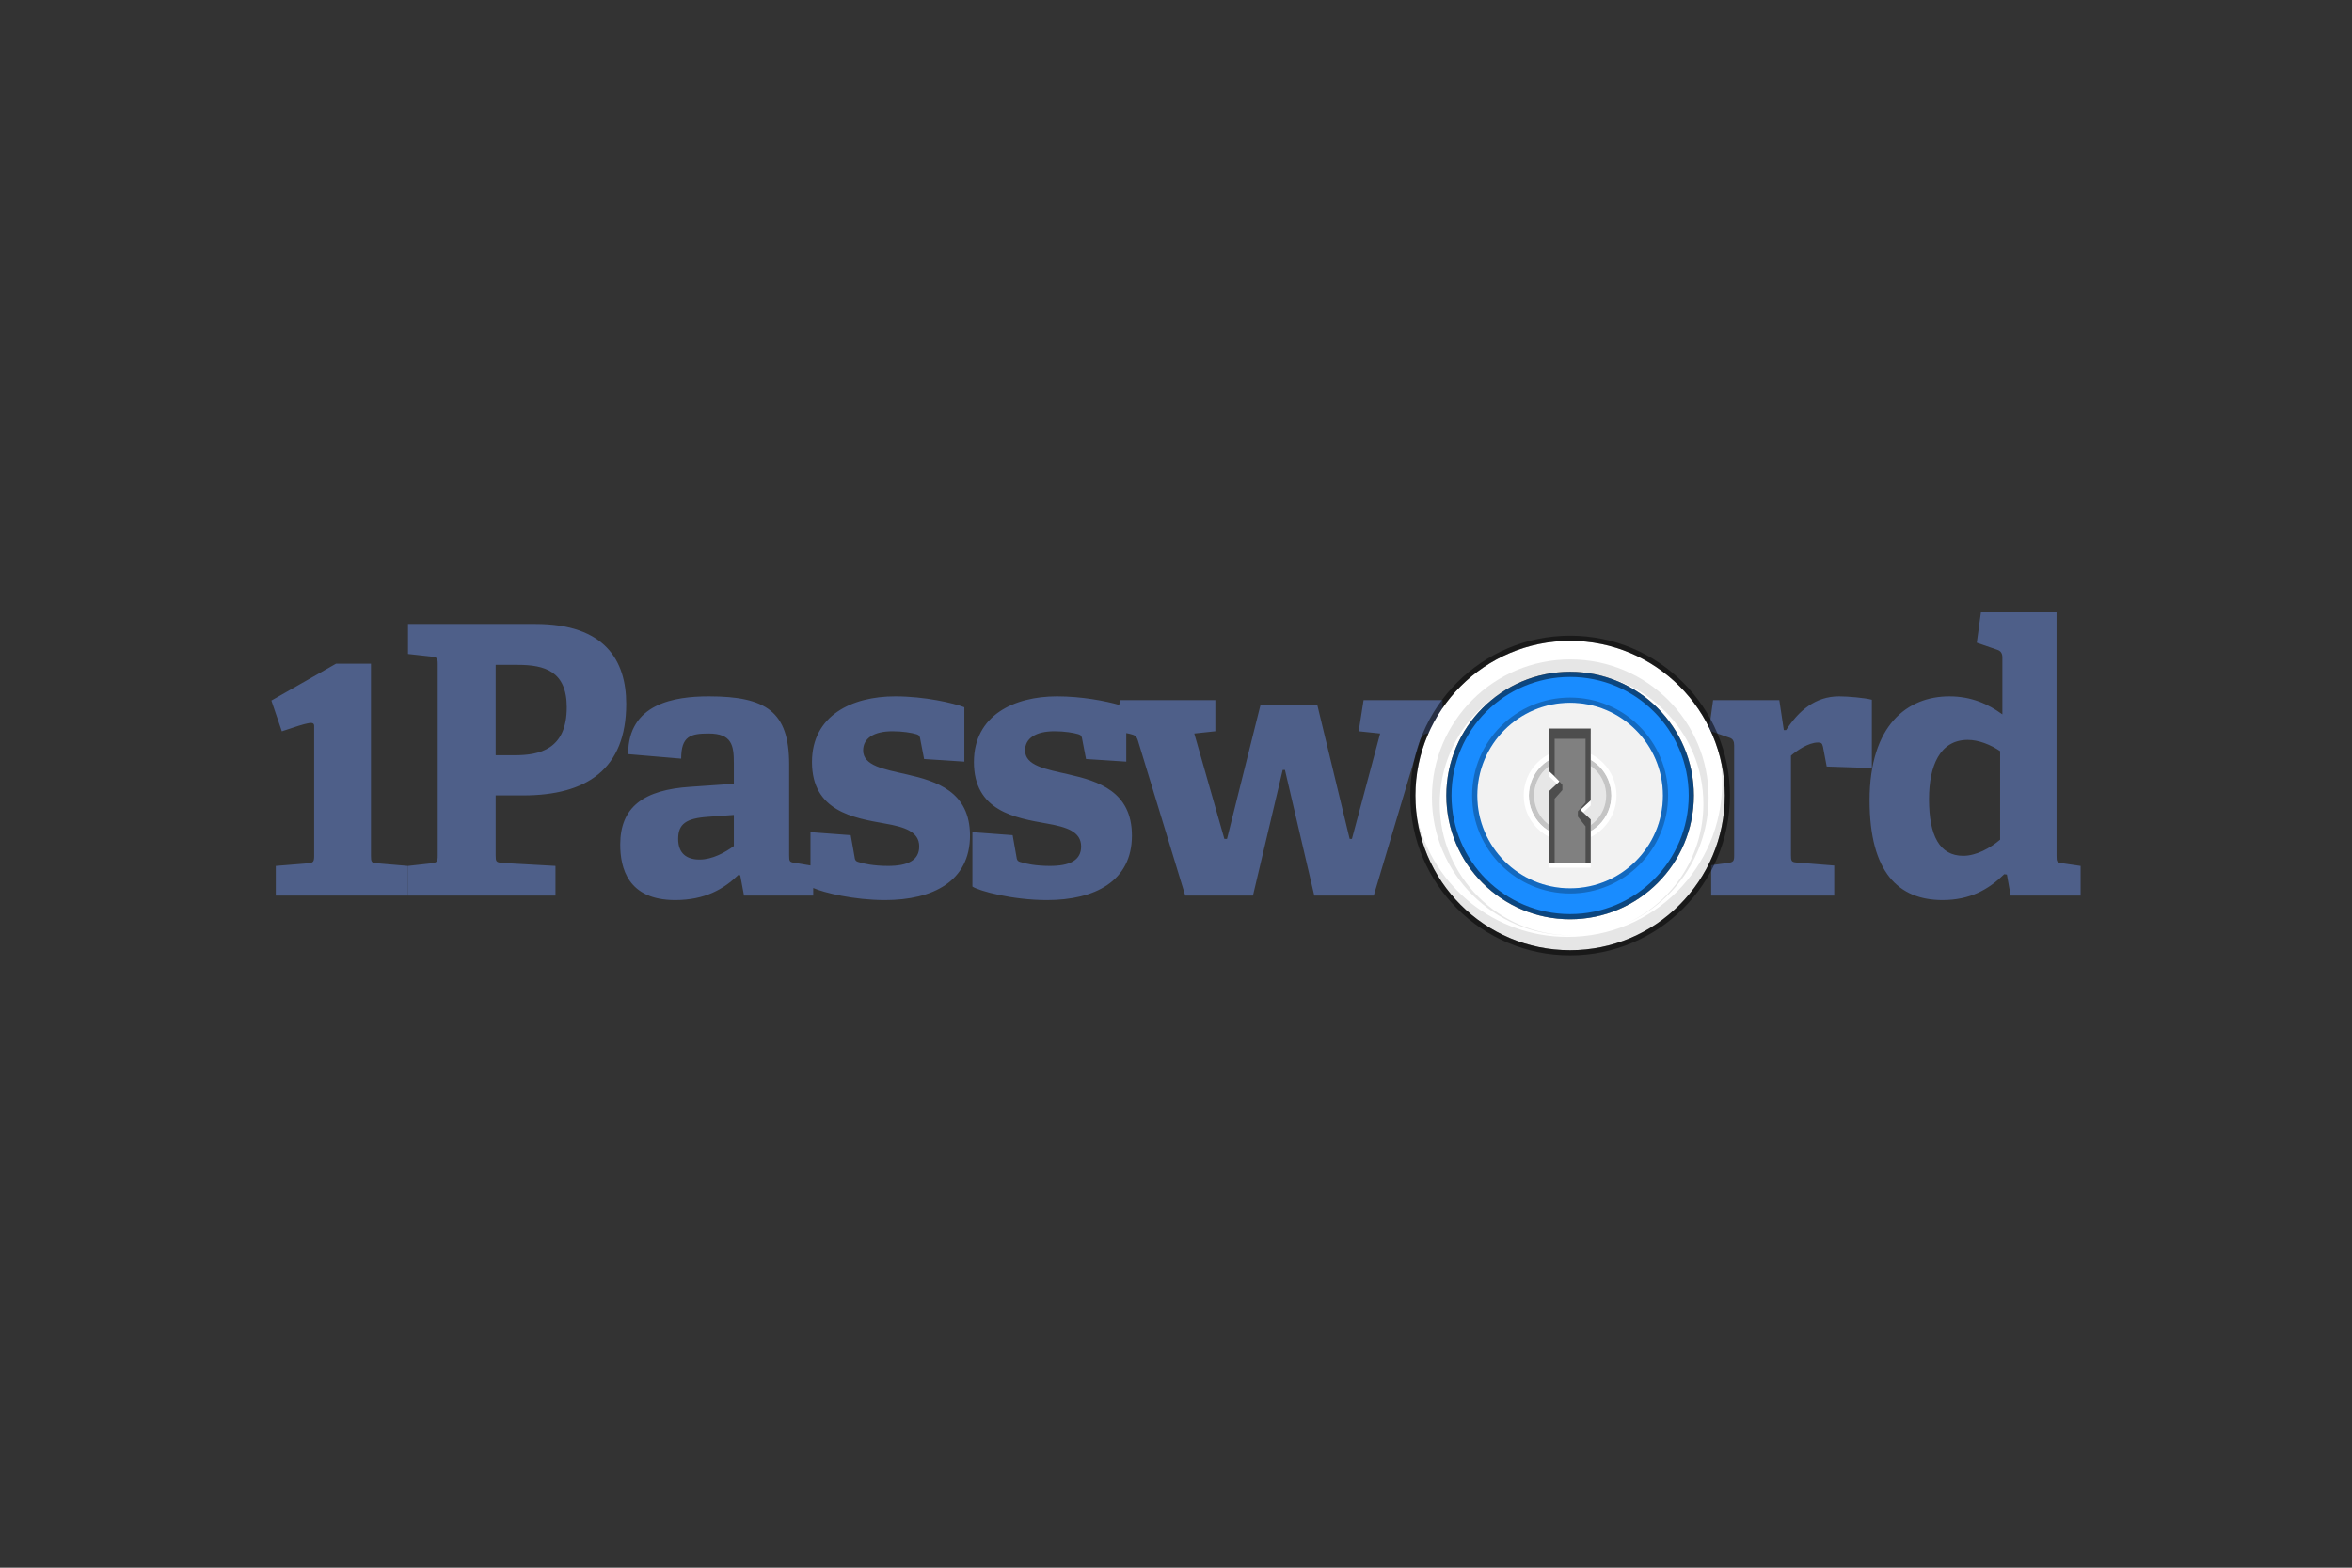
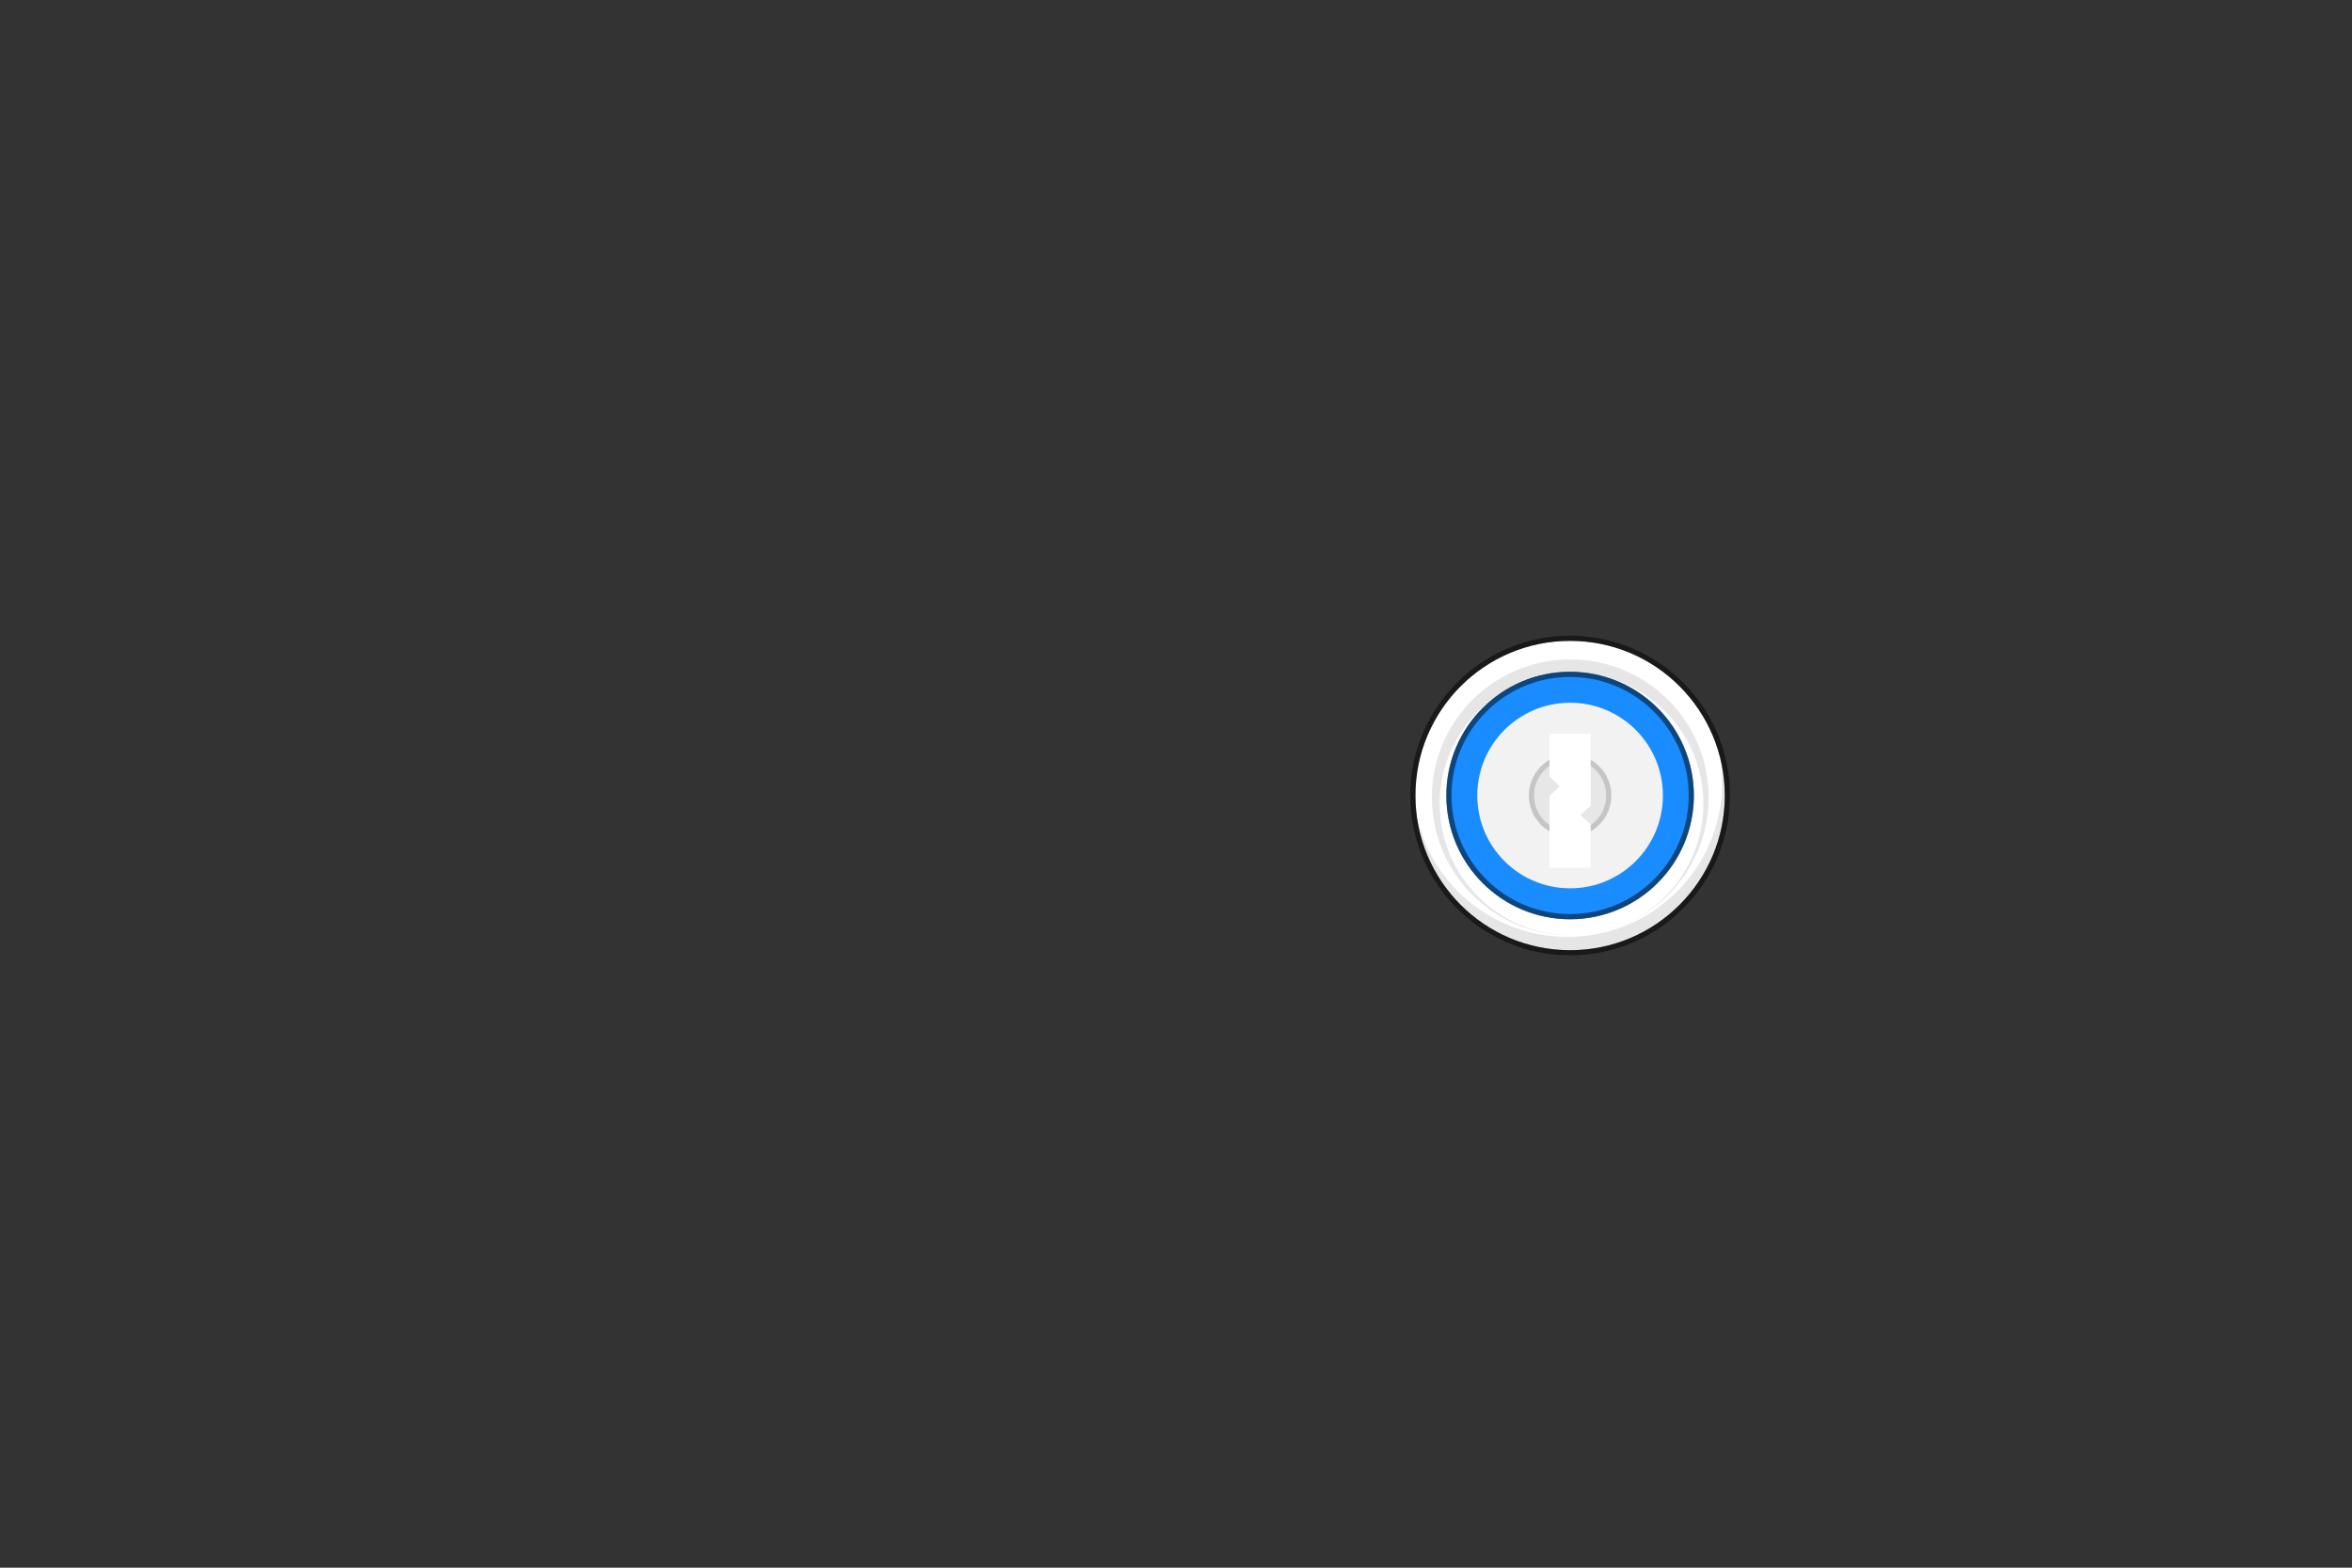
<svg xmlns="http://www.w3.org/2000/svg" width="1200" height="800" viewBox="0 0 1200 800" fill="none">
  <rect x="0" y="0" width="1200" height="800" fill="#333333" stroke="none" />
-   <path fill-rule="evenodd" clip-rule="evenodd" d="M189.267 338.688V436.72C189.267 439.782 189.459 440.356 192.34 440.545L208.078 441.887V457.012H140.708V441.89L157.212 440.548C159.9 440.356 160.285 439.59 160.285 436.72V370.612C160.285 367.868 158.211 368.323 143.783 373.188L138.461 357.489L171.435 338.688H189.267ZM252.883 339.28H264.212C277.835 339.28 289.161 342.532 289.161 360.912C289.161 382.544 275.152 385.414 262.484 385.414H252.883V339.28ZM266.896 405.896H252.883V436.528C252.883 439.593 253.078 439.975 255.959 440.356L283.405 441.887V457.01H208.163V441.887L220.254 440.545C222.938 440.167 223.327 439.593 223.327 436.72V338.899C223.327 336.029 222.941 335.26 220.254 335.068L208.163 333.729V318.414H273.231C308.743 318.414 319.488 337.176 319.488 359.189C319.488 392.497 299.338 405.896 266.896 405.896ZM374.409 431.745C369.997 434.997 363.47 438.638 356.942 438.638C350.61 438.638 346.003 435.765 346.003 428.106C346.003 420.45 350.033 417.577 361.354 416.814L374.409 415.857V431.745ZM462.646 395.183C477.808 398.627 494.893 403.988 494.893 426.386C494.893 449.738 475.893 459.312 451.514 459.312C435.729 459.312 420.295 455.565 414.913 453.145V457.012H379.592L377.672 446.676L376.711 446.486C369.418 453.569 359.821 459.312 344.464 459.312C320.283 459.312 316.439 442.85 316.439 430.977C316.439 411.837 328.344 403.031 352.336 401.5L374.409 399.968V389.439C374.409 380.442 373.452 374.317 361.546 374.317C352.338 374.317 347.537 375.656 347.537 387.143L320.47 384.843C320.47 359.002 344.082 355.361 361.741 355.361C390.918 355.361 402.626 363.214 402.626 390.013V436.531C402.626 439.593 402.818 439.977 405.696 440.359L413.508 441.656V424.66L434.045 426.194L435.965 437.104C436.155 438.827 436.544 439.593 438.27 439.975C440.572 440.743 445.755 441.89 453.051 441.89C463.222 441.89 468.978 439.022 468.978 431.937C468.978 424.281 461.301 421.981 451.514 420.258C435.392 417.388 414.276 413.944 414.276 388.866C414.276 365.127 434.621 355.361 456.695 355.361C471.857 355.361 486.637 358.81 492.015 360.912V388.671L471.475 387.335L469.555 377.376C469.365 375.845 468.978 375.082 467.639 374.698C465.142 373.935 460.536 373.167 455.353 373.167C445.755 373.167 440.38 376.803 440.38 382.928C440.38 390.779 450.938 392.499 462.646 395.183ZM1020.47 428.49C1015.28 432.895 1008.18 436.723 1001.65 436.723C989.558 436.723 984.188 426.383 984.188 407.816C984.188 390.778 989.753 377.569 1003.96 377.569C1009.52 377.569 1015.67 380.057 1020.47 383.315V428.49ZM1052.33 440.551L1061.54 441.892V457.015H1025.84L1023.92 446.294L1022.58 446.099C1014.52 453.95 1005.11 459.309 991.097 459.309C968.45 459.309 953.861 444.952 953.861 408.39C953.861 369.912 973.243 355.363 994.551 355.363C1005.69 355.363 1014.32 359.191 1021.62 364.553V335.452C1021.62 333.537 1020.85 332.198 1019.12 331.624L1008.56 327.986L1010.67 312.479H1049.26V436.909C1049.26 439.782 1049.45 440.169 1052.33 440.551ZM729.097 374.122C726.414 374.503 725.261 375.464 724.493 377.95L700.885 457.01H670.553L655.583 392.886H654.434L639.269 457.012H604.717L580.53 377.763C579.767 375.464 578.802 375.08 576.5 374.506L574.632 374.109V388.671L554.095 387.335L552.174 377.376C551.985 375.845 551.598 375.082 550.259 374.698C547.759 373.935 543.155 373.167 537.972 373.167C528.375 373.167 522.997 376.803 522.997 382.928C522.997 390.779 533.558 392.504 545.265 395.183C560.427 398.627 577.513 403.988 577.513 426.386C577.513 449.741 558.512 459.312 534.131 459.312C516.664 459.312 499.582 454.716 496.125 452.419V424.662L516.664 426.194L518.585 437.104C518.774 438.827 519.164 439.593 520.89 439.975C523.192 440.743 528.375 441.89 535.67 441.89C545.839 441.89 551.598 439.022 551.598 431.937C551.598 424.281 543.921 421.981 534.131 420.258C518.009 417.388 496.895 413.944 496.895 388.866C496.895 365.127 517.24 355.361 539.314 355.361C551.85 355.361 564.113 357.718 571.027 359.725L571.512 357.279H620.073V373.167L609.323 374.317L624.68 428.106H626.025L643.105 359.765H672.092L688.602 428.106H689.751L704.148 374.317L693.206 373.167L695.697 357.279H736.011V362.922C733.615 366.441 731.507 370.148 729.708 374.006L729.097 374.122ZM927.576 378.908C922.587 378.908 916.639 383.117 913.758 385.609V436.336C913.758 439.398 913.952 439.972 916.833 440.167L935.831 441.695V457.012H873.062V441.506L881.705 440.356C884.389 439.972 884.773 439.398 884.773 436.528V380.436C884.773 378.332 884.196 376.992 882.281 376.419L873.047 373.183C872.749 372.557 872.423 371.951 872.11 371.341L874.028 357.276H907.809L910.111 372.588H911.264C917.596 362.827 926.044 355.361 938.328 355.361C942.74 355.361 951.57 356.126 955.027 357.084V391.926L931.995 391.16L930.075 381.012C929.691 379.289 929.115 378.908 927.576 378.908Z" fill="#4E5F89" />
  <path fill-rule="evenodd" clip-rule="evenodd" d="M801.076 342.819C835.949 342.819 864.219 371.089 864.219 405.962C864.219 440.835 835.949 469.104 801.076 469.104C766.203 469.104 737.934 440.835 737.934 405.962C737.934 371.089 766.203 342.819 801.076 342.819Z" fill="#198CFF" />
  <path fill-rule="evenodd" clip-rule="evenodd" d="M722.145 405.962C722.145 362.37 757.481 327.033 801.073 327.033C844.665 327.033 880.001 362.37 880.001 405.962C880.001 449.556 844.665 484.89 801.073 484.89C757.481 484.89 722.145 449.556 722.145 405.962ZM737.93 405.962C737.93 440.835 766.2 469.104 801.073 469.104C835.946 469.104 864.215 440.835 864.215 405.962C864.215 371.089 835.946 342.819 801.073 342.819C766.2 342.819 737.93 371.089 737.93 405.962Z" fill="white" />
  <path opacity="0.5" d="M719.516 405.962C719.516 451.006 756.033 487.521 801.075 487.521C846.117 487.521 882.634 451.006 882.634 405.962C882.634 360.92 846.117 324.402 801.075 324.402C756.033 324.402 719.516 360.92 719.516 405.962ZM722.147 405.962C722.147 362.375 757.48 327.033 801.075 327.033C844.67 327.033 880.003 362.375 880.003 405.962C880.003 449.548 844.67 484.89 801.075 484.89C757.48 484.89 722.147 449.548 722.147 405.962ZM740.563 405.956C740.563 439.375 767.657 466.463 801.075 466.463C834.493 466.463 861.587 439.375 861.587 405.956C861.587 372.541 834.493 345.45 801.075 345.45C767.657 345.45 740.563 372.541 740.563 405.956ZM737.932 405.962C737.932 371.094 766.199 342.819 801.075 342.819C835.951 342.819 864.217 371.094 864.217 405.962C864.217 440.829 835.953 469.104 801.075 469.104C766.196 469.104 737.932 440.829 737.932 405.962Z" fill="black" />
  <path fill-rule="evenodd" clip-rule="evenodd" d="M828.227 471.941C852.244 461.704 869.08 437.93 869.08 410.229C869.08 373.18 838.966 343.145 801.82 343.145C764.673 343.145 734.562 373.18 734.562 410.229C734.562 447.168 764.497 477.126 801.493 477.302C801.378 477.305 801.267 477.313 801.154 477.313C762.169 477.313 730.566 445.792 730.566 406.909C730.566 368.026 762.169 336.505 801.154 336.505C840.139 336.505 871.742 368.026 871.742 406.909C871.742 436.226 853.773 461.346 828.227 471.941ZM799.791 478.102C843.341 478.102 878.643 442.892 878.643 399.461C878.643 395.409 878.335 391.431 877.743 387.545C879.209 393.538 880.003 399.795 880.003 406.238C880.003 449.675 844.699 484.88 801.151 484.88C761.661 484.88 728.956 455.931 723.199 418.154C731.613 452.558 762.703 478.102 799.791 478.102Z" fill="black" fill-opacity="0.1" />
  <path fill-rule="evenodd" clip-rule="evenodd" d="M801.076 358.605C827.23 358.605 848.433 379.808 848.433 405.962C848.433 432.116 827.23 453.319 801.076 453.319C774.922 453.319 753.719 432.116 753.719 405.962C753.719 379.808 774.922 358.605 801.076 358.605Z" fill="#F2F2F2" />
-   <path d="M801.074 358.605C774.92 358.605 753.717 379.808 753.717 405.962C753.717 432.116 774.92 453.319 801.074 453.319C827.228 453.319 848.431 432.116 848.431 405.962C848.431 379.808 827.228 358.605 801.074 358.605ZM801.074 355.974C828.68 355.974 851.062 378.355 851.062 405.962C851.062 433.571 828.68 455.95 801.074 455.95C773.467 455.95 751.086 433.571 751.086 405.962C751.086 378.355 773.467 355.974 801.074 355.974Z" fill="black" fill-opacity="0.25" />
  <path fill-rule="evenodd" clip-rule="evenodd" d="M822.122 405.962C822.122 411.544 819.905 416.897 815.958 420.844C812.011 424.792 806.657 427.009 801.075 427.009C795.493 427.009 790.139 424.792 786.192 420.844C782.245 416.897 780.027 411.544 780.027 405.962C780.027 400.379 782.245 395.026 786.192 391.079C790.139 387.132 795.493 384.914 801.075 384.914C806.657 384.914 812.011 387.132 815.958 391.079C819.905 395.026 822.122 400.379 822.122 405.962Z" fill="black" fill-opacity="0.05" />
  <path d="M819.491 405.962C819.491 401.077 817.551 396.393 814.097 392.939C810.644 389.485 805.959 387.545 801.075 387.545C796.191 387.545 791.506 389.485 788.052 392.939C784.599 396.393 782.658 401.077 782.658 405.962C782.658 410.846 784.599 415.53 788.052 418.984C791.506 422.438 796.191 424.378 801.075 424.378C805.959 424.378 810.644 422.438 814.097 418.984C817.551 415.53 819.491 410.846 819.491 405.962ZM822.122 405.962C822.122 411.544 819.905 416.897 815.958 420.844C812.011 424.792 806.657 427.009 801.075 427.009C795.493 427.009 790.139 424.792 786.192 420.844C782.245 416.897 780.027 411.544 780.027 405.962C780.027 400.379 782.245 395.026 786.192 391.079C790.139 387.132 795.493 384.914 801.075 384.914C806.657 384.914 812.011 387.132 815.958 391.079C819.905 395.026 822.122 400.379 822.122 405.962Z" fill="black" fill-opacity="0.15" />
-   <path d="M822.121 405.962C822.121 400.38 819.903 395.026 815.956 391.079C812.009 387.132 806.655 384.914 801.073 384.914C795.491 384.914 790.137 387.132 786.19 391.079C782.243 395.026 780.025 400.38 780.025 405.962C780.025 411.544 782.243 416.897 786.19 420.845C790.137 424.792 795.491 427.009 801.073 427.009C806.655 427.009 812.009 424.792 815.956 420.845C819.903 416.897 822.121 411.544 822.121 405.962ZM824.752 405.962C824.752 412.242 822.257 418.264 817.816 422.705C813.376 427.145 807.353 429.64 801.073 429.64C794.793 429.64 788.77 427.145 784.33 422.705C779.889 418.264 777.395 412.242 777.395 405.962C777.395 399.682 779.889 393.659 784.33 389.218C788.77 384.778 794.793 382.283 801.073 382.283C807.353 382.283 813.376 384.778 817.816 389.218C822.257 393.659 824.752 399.682 824.752 405.962Z" fill="white" />
  <path fill-rule="evenodd" clip-rule="evenodd" d="M790.551 396.38V374.39H811.598V411.039L806.336 415.922L811.598 420.805V442.795H790.551V406.148L795.813 401.263L790.551 396.38Z" fill="white" />
-   <path fill-rule="evenodd" clip-rule="evenodd" d="M790.551 393.749V371.76H811.598V408.409L806.336 413.292L811.598 418.175V440.164H790.551V403.518L795.813 398.632L790.551 393.749Z" fill="#4D4D4D" />
-   <path fill-rule="evenodd" clip-rule="evenodd" d="M793.18 396.003V377.021H808.965V409.534L805.019 414.041V416.693L808.965 421.716V440.164H793.18V407.593L797.126 403.181V400.513L793.18 396.003Z" fill="#808080" />
</svg>